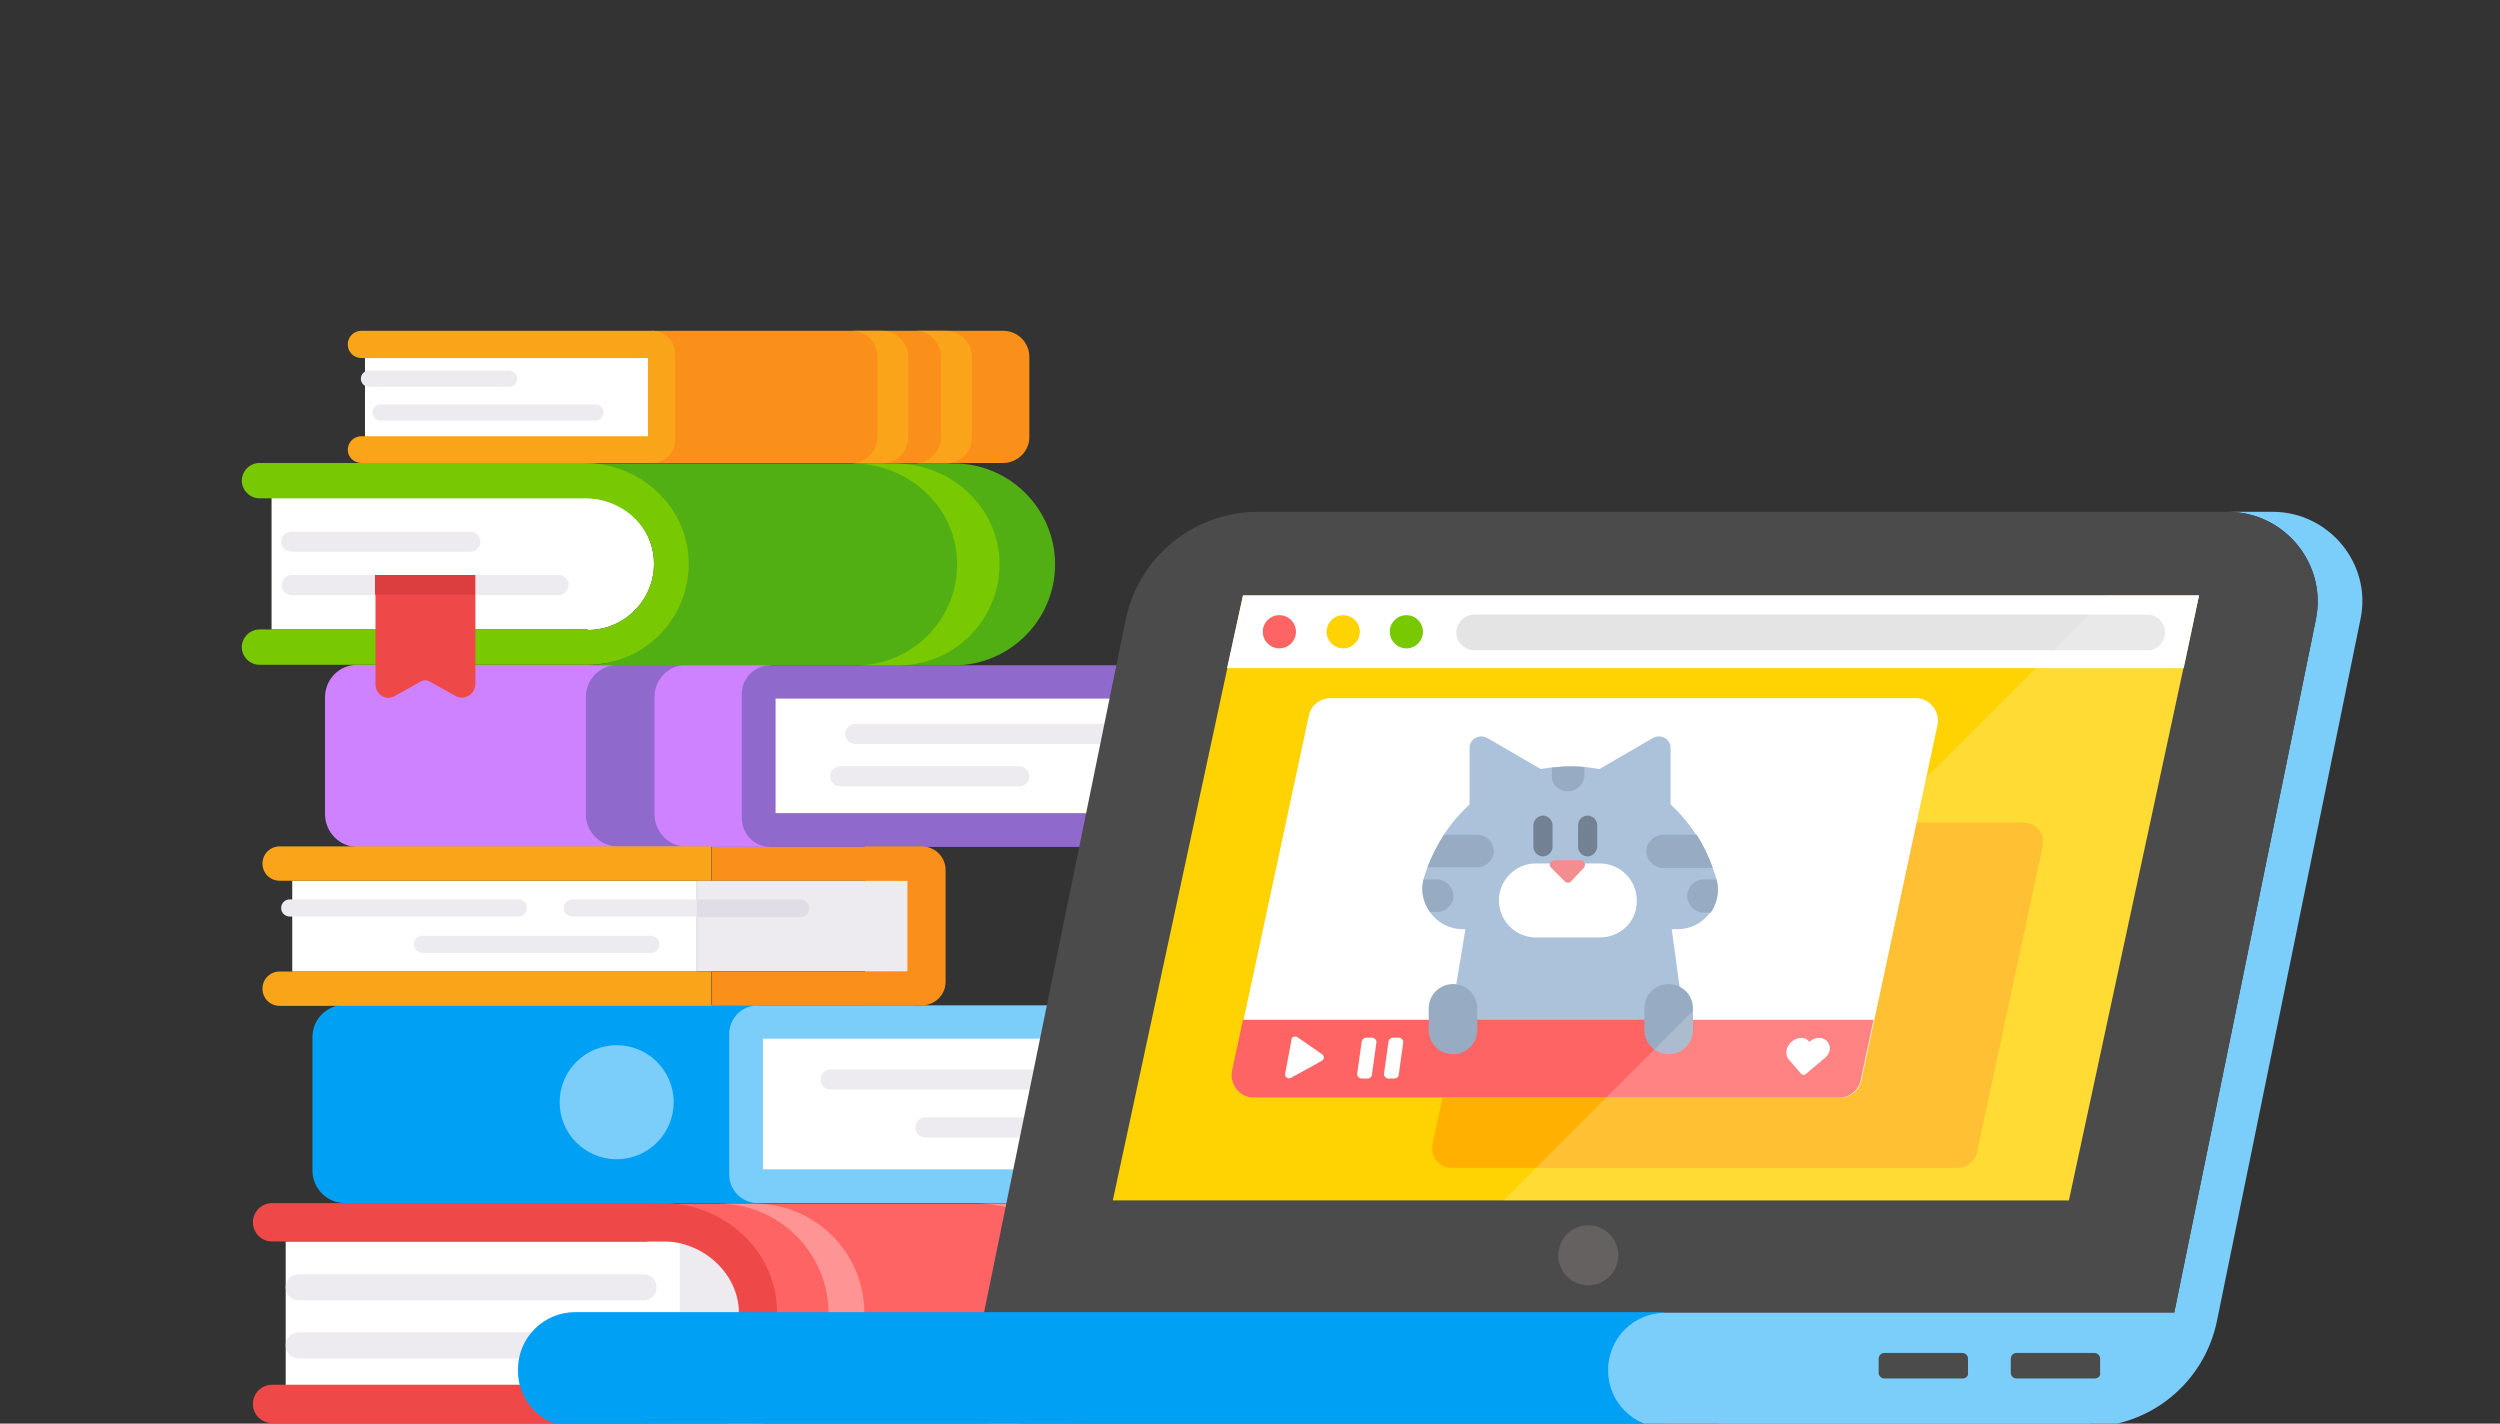
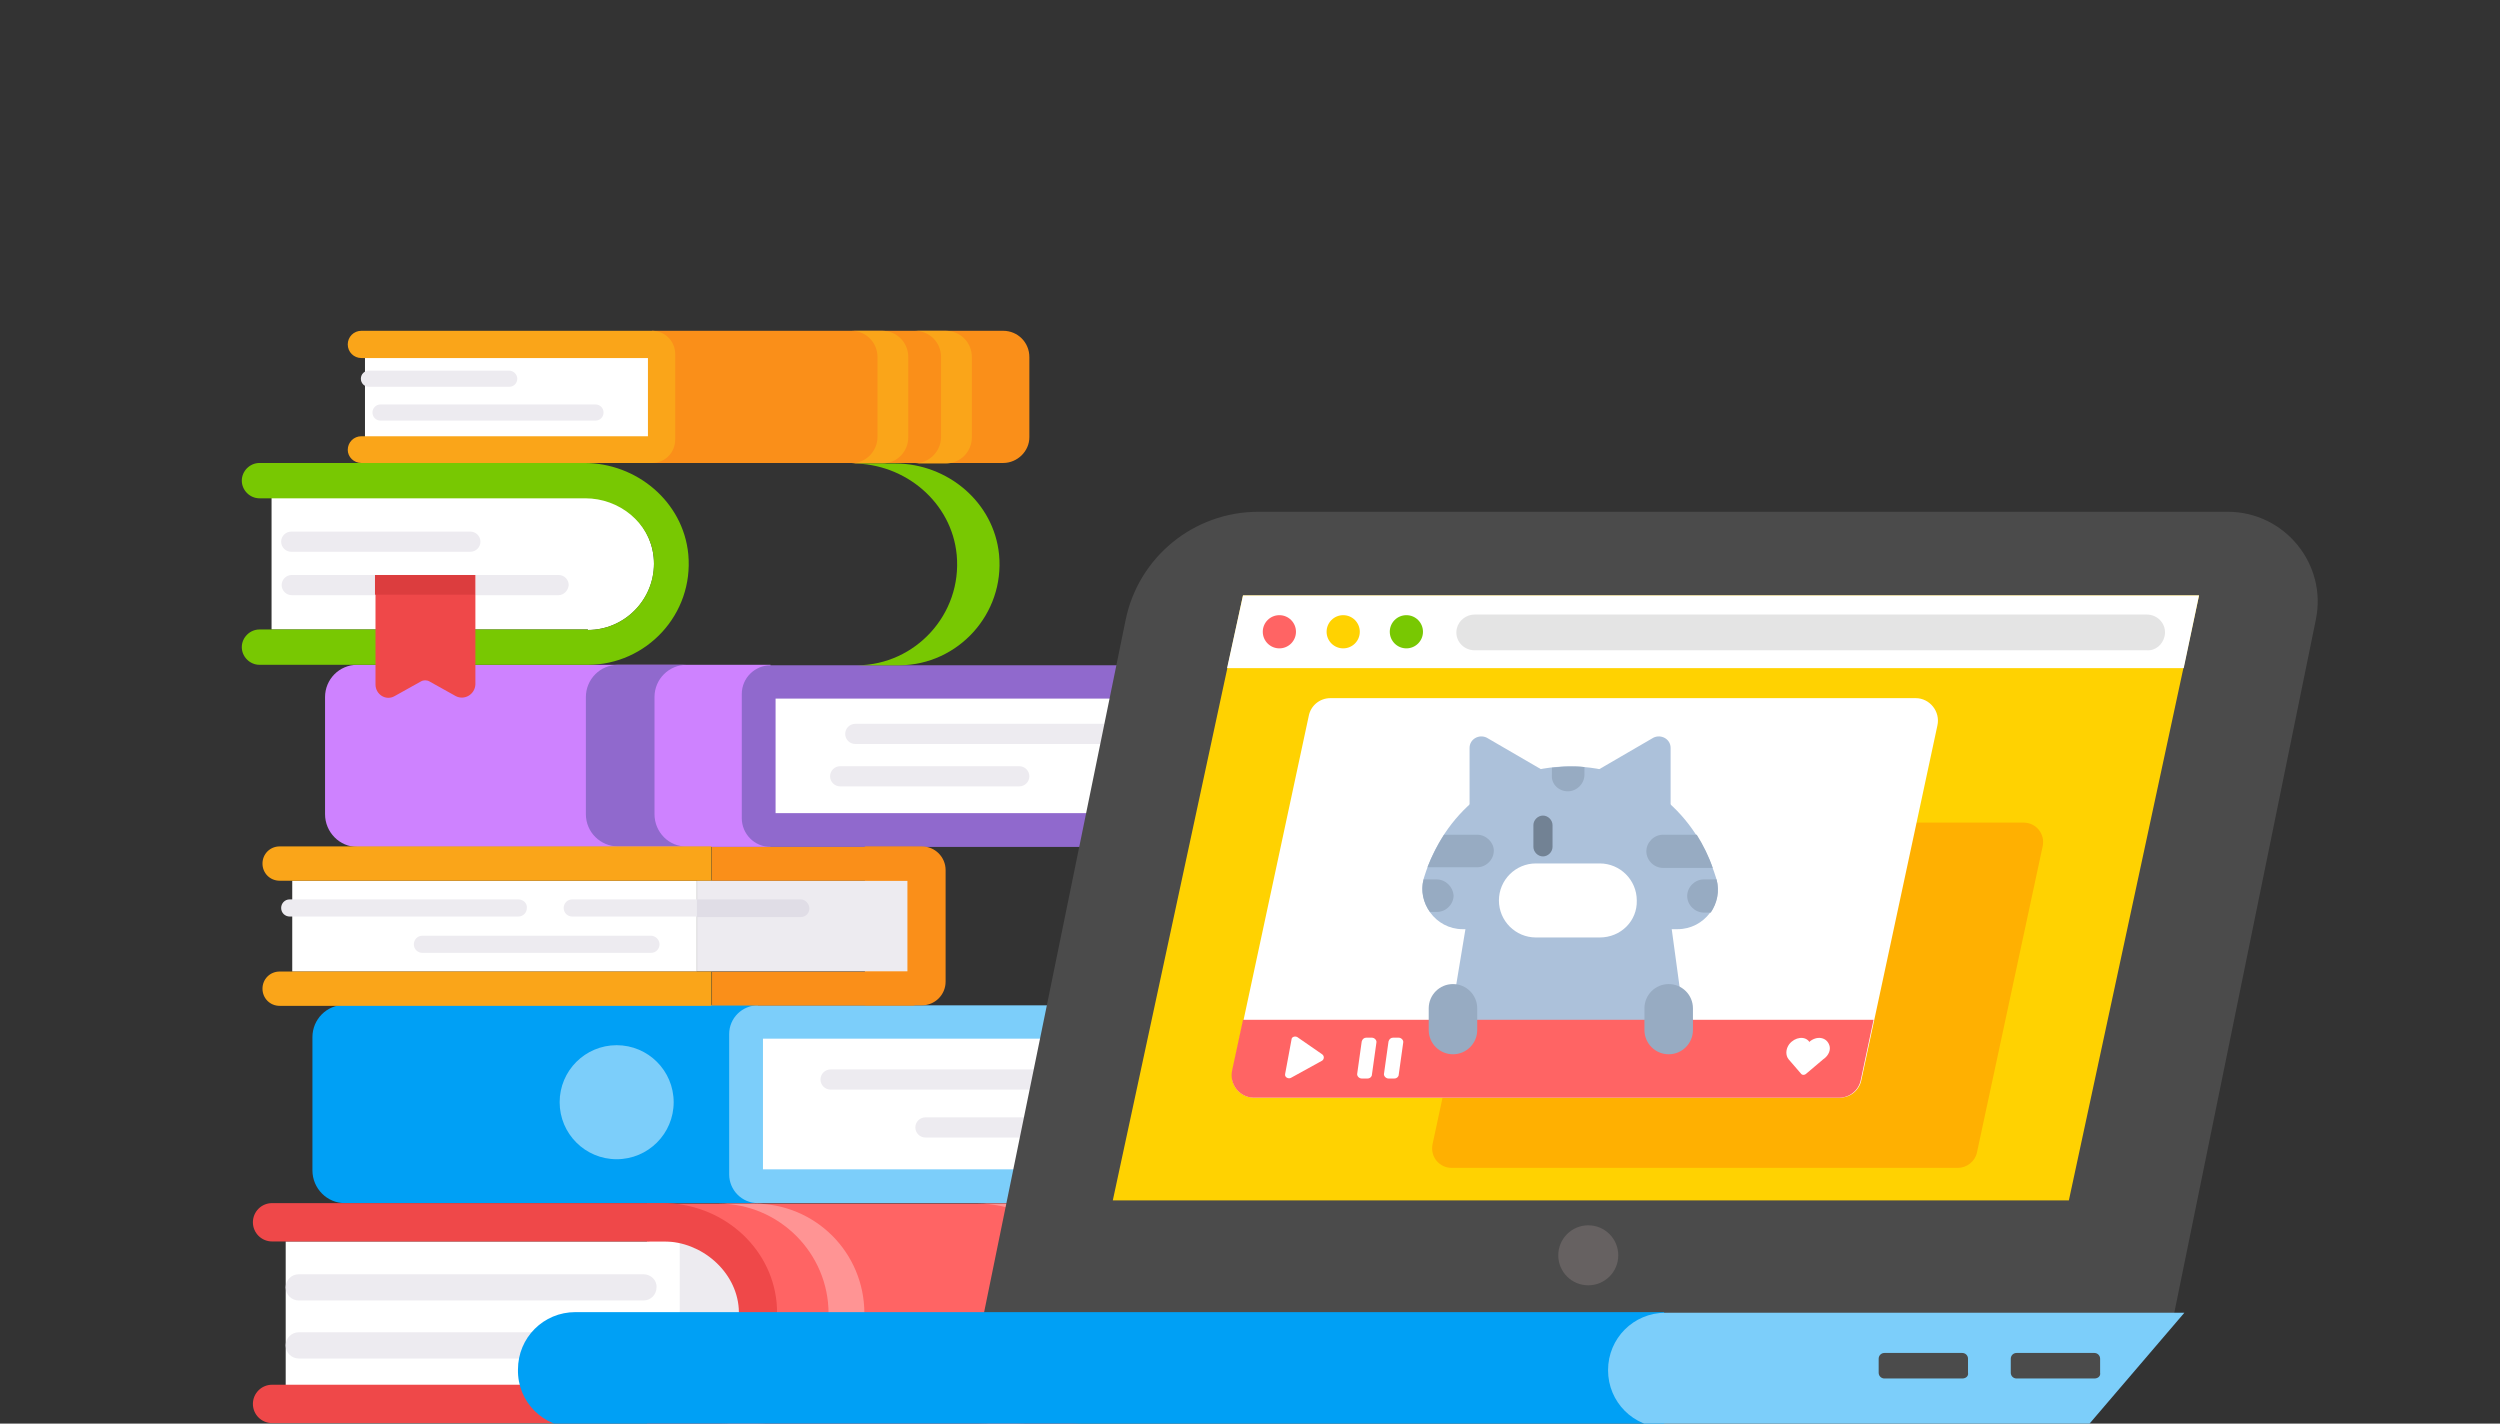
<svg xmlns="http://www.w3.org/2000/svg" width="288px" height="164px" viewBox="0 0 288 164" version="1.1">
  <rect x="0" y="0" width="288" height="164" fill="#333333" stroke="none" />
  <title>3_laptop</title>
  <desc>Created with Sketch.</desc>
  <g id="3_laptop" stroke="none" stroke-width="1" fill="none" fill-rule="evenodd">
    <g id="Group-2" transform="translate(11, 38)" fill-rule="nonzero">
      <g id="six_books">
        <g id="Group" transform="translate(26.154, 38.526)">
          <path d="M4.01,21.04 L51.611,21.04 L51.611,0.058 L4.01,0.058 C1.918,0.058 0.291,1.744 0.291,3.778 L0.291,17.262 C0.291,19.354 1.976,21.04 4.01,21.04 Z" id="Shape" fill="#CE82FF" />
          <path d="M38.244,17.262 L38.244,3.778 C38.244,1.686 39.929,0.058 41.963,0.058 L34.059,0.058 C31.967,0.058 30.339,1.744 30.339,3.778 L30.339,17.262 C30.339,19.354 32.025,20.982 34.059,20.982 L41.963,20.982 C39.929,21.04 38.244,19.354 38.244,17.262 Z" id="Shape" fill="#9069CD" />
          <rect id="Rectangle-path" fill="#FFFFFF" x="51.263" y="2.964" width="41.963" height="15.518" />
          <path d="M93.749,21.04 L51.611,21.04 C49.752,21.04 48.299,19.529 48.299,17.727 L48.299,3.429 C48.299,1.569 49.81,0.116 51.611,0.116 L93.749,0.116 C94.795,0.116 95.667,0.988 95.667,2.034 C95.667,3.08 94.795,3.952 93.749,3.952 L52.193,3.952 L52.193,17.146 L93.749,17.146 C94.795,17.146 95.667,18.018 95.667,19.064 C95.667,20.168 94.795,21.04 93.749,21.04 Z" id="Shape" fill="#9069CD" />
          <path d="M92.645,9.183 L61.376,9.183 C60.736,9.183 60.213,8.66 60.213,8.021 C60.213,7.381 60.736,6.858 61.376,6.858 L92.645,6.858 C93.284,6.858 93.807,7.381 93.807,8.021 C93.749,8.66 93.284,9.183 92.645,9.183 Z" id="Shape" fill="#EDEBF0" />
          <path d="M80.265,14.065 L59.632,14.065 C58.993,14.065 58.47,13.542 58.47,12.903 C58.47,12.264 58.993,11.74 59.632,11.74 L80.265,11.74 C80.904,11.74 81.428,12.264 81.428,12.903 C81.428,13.542 80.904,14.065 80.265,14.065 Z" id="Shape" fill="#EDEBF0" />
        </g>
        <g id="Group" transform="translate(29.061, 0)">
          <path d="M75.499,15.336 L35.047,15.336 L35.047,0.108 L75.499,0.108 C77.185,0.108 78.521,1.445 78.521,3.13 L78.521,12.371 C78.521,13.999 77.127,15.336 75.499,15.336 Z" id="Shape" fill="#FA8F19" />
          <path d="M61.027,12.313 L61.027,3.13 C61.027,1.445 59.69,0.108 58.005,0.108 L61.55,0.108 C63.236,0.108 64.572,1.445 64.572,3.13 L64.572,12.371 C64.572,14.057 63.236,15.394 61.55,15.394 L58.005,15.394 C59.69,15.336 61.027,13.999 61.027,12.313 Z" id="Shape" fill="#FAA519" />
          <path d="M68.35,12.313 L68.35,3.13 C68.35,1.445 67.014,0.108 65.328,0.108 L68.873,0.108 C70.559,0.108 71.896,1.445 71.896,3.13 L71.896,12.371 C71.896,14.057 70.559,15.394 68.873,15.394 L65.328,15.394 C67.014,15.336 68.35,13.999 68.35,12.313 Z" id="Shape" fill="#FAA519" />
          <rect id="Rectangle-path" fill="#FFFFFF" transform="translate(18.665, 7.839) rotate(-180) translate(-18.665, -7.839) " x="1.984" y="2.405" width="33.361" height="10.869" />
          <path d="M1.569,15.336 L35.047,15.336 C36.558,15.336 37.721,14.115 37.721,12.662 L37.721,2.782 C37.721,1.27 36.5,0.108 35.047,0.108 L1.569,0.108 C0.697,0.108 0,0.805 0,1.677 C0,2.549 0.697,3.246 1.569,3.246 L34.582,3.246 L34.582,12.255 L1.569,12.255 C0.697,12.255 0,12.953 0,13.824 C0,14.638 0.697,15.336 1.569,15.336 Z" id="Shape" fill="#FAA519" />
          <path d="M28.537,8.594 L3.778,8.594 C3.255,8.594 2.848,9 2.848,9.524 C2.848,10.047 3.255,10.453 3.778,10.453 L28.537,10.453 C29.061,10.453 29.467,10.047 29.467,9.524 C29.467,9 29.061,8.594 28.537,8.594 Z" id="Shape" fill="#EDEBF0" />
          <path d="M18.599,4.699 L2.441,4.699 C1.918,4.699 1.511,5.106 1.511,5.629 C1.511,6.153 1.918,6.559 2.441,6.559 L18.599,6.559 C19.122,6.559 19.529,6.153 19.529,5.629 C19.529,5.106 19.064,4.699 18.599,4.699 Z" id="Shape" fill="#EDEBF0" />
        </g>
        <g id="Group" transform="translate(24.992, 77.467)">
          <path d="M3.72,23.132 L51.321,23.132 L51.321,0.291 L3.72,0.291 C1.627,0.291 0,1.976 0,4.01 L0,19.354 C0,21.447 1.686,23.132 3.72,23.132 Z" id="Shape" fill="#00A0F5" />
          <rect id="Rectangle-path" fill="#FFFFFF" x="50.972" y="3.197" width="41.963" height="17.378" />
          <path d="M93.459,23.132 L51.321,23.132 C49.461,23.132 48.008,21.621 48.008,19.819 L48.008,3.662 C48.008,1.802 49.519,0.349 51.321,0.349 L93.459,0.349 C94.505,0.349 95.377,1.221 95.377,2.267 C95.377,3.313 94.505,4.185 93.459,4.185 L51.902,4.185 L51.902,19.238 L93.459,19.238 C94.505,19.238 95.377,20.11 95.377,21.156 C95.377,22.26 94.505,23.132 93.459,23.132 Z" id="Shape" fill="#7CCEFA" />
          <path d="M90.959,10.055 L59.69,10.055 C59.051,10.055 58.528,9.532 58.528,8.893 C58.528,8.253 59.051,7.73 59.69,7.73 L90.959,7.73 C91.599,7.73 92.122,8.253 92.122,8.893 C92.122,9.532 91.599,10.055 90.959,10.055 Z" id="Shape" fill="#EDEBF0" />
          <path d="M91.25,15.576 L70.617,15.576 C69.978,15.576 69.455,15.053 69.455,14.414 C69.455,13.775 69.978,13.252 70.617,13.252 L91.25,13.252 C91.889,13.252 92.412,13.775 92.412,14.414 C92.412,15.111 91.889,15.576 91.25,15.576 Z" id="Shape" fill="#EDEBF0" />
        </g>
        <g id="Group" transform="translate(18.018, 100.549)">
          <path d="M94.156,25.449 L45.509,25.449 L45.509,0.108 L94.156,0.108 C101.131,0.108 106.826,5.804 106.826,12.778 C106.826,19.753 101.189,25.449 94.156,25.449 Z" id="Shape" fill="#FF6464" />
          <path d="M87.763,0.108 L83.636,0.108 C90.611,0.108 96.306,5.804 96.306,12.778 C96.306,19.753 90.611,25.449 83.636,25.449 L87.763,25.449 C94.737,25.449 100.433,19.753 100.433,12.778 C100.433,5.746 94.737,0.108 87.763,0.108 Z" id="Shape" fill="#FF9494" />
          <path d="M57.889,0.108 L53.762,0.108 C60.736,0.108 66.432,5.804 66.432,12.778 C66.432,19.753 60.736,25.449 53.762,25.449 L57.889,25.449 C64.863,25.449 70.559,19.753 70.559,12.778 C70.559,5.746 64.921,0.108 57.889,0.108 Z" id="Shape" fill="#FF9494" />
          <path d="M49.635,21.031 L45.799,21.031 L45.799,4.467 L49.635,4.467 C54.227,4.467 57.889,8.187 57.889,12.72 C57.947,17.37 54.227,21.031 49.635,21.031 Z" id="Shape" fill="#EDEBF0" />
          <rect id="Rectangle-path" fill="#FFFFFF" x="3.894" y="4.467" width="45.393" height="16.564" />
          <path d="M47.834,21.031 C52.6,21.031 56.377,17.021 56.087,12.197 C55.796,7.896 51.786,4.467 47.485,4.467 C37.023,4.467 10.171,4.467 2.325,4.467 C1.104,4.467 0.116,3.479 0.116,2.258 C0.116,1.038 1.104,0.05 2.325,0.05 L47.369,0.05 C53.994,0.05 59.807,4.932 60.446,11.5 C61.143,18.997 55.215,25.391 47.834,25.391 L2.325,25.391 C1.104,25.391 0.116,24.403 0.116,23.182 C0.116,21.961 1.104,20.973 2.325,20.973 L47.834,20.973 L47.834,21.031 Z" id="Shape" fill="#EF4849" />
          <path d="M45.102,8.245 L5.405,8.245 C4.533,8.245 3.894,8.942 3.894,9.756 C3.894,10.628 4.592,11.267 5.405,11.267 L45.102,11.267 C45.974,11.267 46.613,10.57 46.613,9.756 C46.671,8.942 45.974,8.245 45.102,8.245 Z" id="Shape" fill="#EDEBF0" />
          <path d="M38.069,14.929 L5.405,14.929 C4.533,14.929 3.894,15.626 3.894,16.44 C3.894,17.312 4.592,17.951 5.405,17.951 L38.069,17.951 C38.941,17.951 39.58,17.254 39.58,16.44 C39.58,15.626 38.941,14.929 38.069,14.929 Z" id="Shape" fill="#EDEBF0" />
        </g>
        <g id="Group" transform="translate(19.18, 59.449)">
          <path d="M69.455,0.058 L76.022,0.058 C77.533,0.058 78.754,1.279 78.754,2.79 L78.754,15.635 C78.754,17.146 77.533,18.366 76.022,18.366 L69.455,18.366 L69.455,0.058 Z" id="Shape" fill="#FA8F19" />
          <rect id="Rectangle-path" fill="#FFFFFF" x="3.487" y="4.01" width="46.613" height="10.462" />
          <rect id="Rectangle-path" fill="#EDEBF0" transform="translate(62.236, 9.226) rotate(-180) translate(-62.236, -9.226) " x="50.117" y="3.995" width="24.236" height="10.462" />
          <path d="M51.786,0.058 L2.034,0.058 C0.93,0.058 0.058,0.93 0.058,2.034 C0.058,3.139 0.93,4.01 2.034,4.01 L51.786,4.01 L51.786,0.058 Z" id="Shape" fill="#FAA519" />
          <path d="M51.786,14.472 L2.034,14.472 C0.93,14.472 0.058,15.344 0.058,16.448 C0.058,17.553 0.93,18.424 2.034,18.424 L51.786,18.424 L51.786,14.472 Z" id="Shape" fill="#FAA519" />
          <rect id="Rectangle-path" fill="#FA8F19" transform="translate(63.422, 2.065) rotate(-180) translate(-63.422, -2.065) " x="51.826" y="0.118" width="23.19" height="3.894" />
          <rect id="Rectangle-path" fill="#FA8F19" transform="translate(63.499, 16.445) rotate(-180) translate(-63.499, -16.445) " x="51.846" y="14.498" width="23.307" height="3.894" />
          <path d="M29.525,6.161 L3.197,6.161 C2.615,6.161 2.209,6.626 2.209,7.149 C2.209,7.73 2.674,8.137 3.197,8.137 L29.525,8.137 C30.107,8.137 30.514,7.672 30.514,7.149 C30.572,6.626 30.107,6.161 29.525,6.161 Z" id="Shape" fill="#EDEBF0" />
          <path d="M44.811,10.346 L18.482,10.346 C17.901,10.346 17.494,10.811 17.494,11.334 C17.494,11.915 17.959,12.322 18.482,12.322 L44.811,12.322 C45.393,12.322 45.799,11.857 45.799,11.334 C45.799,10.811 45.334,10.346 44.811,10.346 Z" id="Shape" fill="#EDEBF0" />
          <path d="M62.073,6.161 L35.744,6.161 C35.163,6.161 34.756,6.626 34.756,7.149 C34.756,7.73 35.221,8.137 35.744,8.137 L62.073,8.137 C62.654,8.137 63.061,7.672 63.061,7.149 C63.061,6.626 62.596,6.161 62.073,6.161 Z" id="Shape" fill="#EDEBF0" />
          <path d="M62.073,6.161 L50.1,6.161 L50.1,8.195 L62.073,8.195 C62.654,8.195 63.061,7.73 63.061,7.207 C63.061,6.684 62.596,6.161 62.073,6.161 Z" id="Shape" fill="#E0DDE6" />
        </g>
        <path d="M245.038,131.926 L3.08,131.926 C1.453,131.926 0.116,130.59 0.116,128.962 C0.116,127.335 1.453,125.998 3.08,125.998 L244.98,125.998 C246.607,125.998 247.946,127.335 247.946,128.962 C248.002,130.648 246.666,131.926 245.038,131.926 Z" id="Shape" fill="#E4E4E4" />
        <circle id="Oval" fill="#7CCEFA" cx="60.039" cy="88.975" r="6.568" />
        <g id="Group" transform="translate(16.855, 15.278)">
-           <path d="M82.067,0.116 L39.174,0.116 C45.218,0.116 50.565,4.592 51.146,10.636 C51.786,17.494 46.381,23.307 39.697,23.365 L82.067,23.365 C88.46,23.365 93.691,18.134 93.691,11.74 C93.691,5.347 88.46,0.116 82.067,0.116 Z" id="Shape" fill="#51AF13" />
          <path d="M87.24,10.636 C86.658,4.592 81.311,0.116 75.267,0.116 L70.385,0.116 C76.429,0.116 81.776,4.592 82.357,10.636 C82.997,17.494 77.592,23.307 70.908,23.365 L75.79,23.365 C82.532,23.307 87.879,17.436 87.24,10.636 Z" id="Shape" fill="#78C802" />
          <path d="M39.871,19.296 C44.056,19.296 47.485,15.867 47.485,11.682 C47.485,7.498 44.056,4.068 39.871,4.068 L3.429,4.068 L3.429,19.238 L39.871,19.238 L39.871,19.296 Z" id="Shape" fill="#FFFFFF" />
          <path d="M39.871,19.296 C44.346,19.296 47.95,15.344 47.427,10.752 C46.962,6.916 43.475,4.127 39.58,4.127 C30.572,4.127 8.776,4.127 2.034,4.127 C0.93,4.127 2.84217094e-14,3.197 2.84217094e-14,2.092 C2.84217094e-14,0.988 0.93,0.058 2.034,0.058 L39.464,0.058 C45.509,0.058 50.856,4.533 51.437,10.578 C52.076,17.494 46.613,23.307 39.871,23.307 L2.034,23.307 C0.93,23.307 2.84217094e-14,22.377 2.84217094e-14,21.272 C2.84217094e-14,20.168 0.93,19.238 2.034,19.238 L39.871,19.238 L39.871,19.296 Z" id="Shape" fill="#78C802" />
          <path d="M26.329,10.287 L5.696,10.287 C5.057,10.287 4.533,9.764 4.533,9.125 C4.533,8.486 5.057,7.963 5.696,7.963 L26.329,7.963 C26.968,7.963 27.491,8.486 27.491,9.125 C27.491,9.764 26.968,10.287 26.329,10.287 Z" id="Shape" fill="#EDEBF0" />
          <path d="M36.5,15.286 L5.754,15.286 C5.115,15.286 4.592,14.763 4.592,14.123 C4.592,13.484 5.115,12.961 5.754,12.961 L36.5,12.961 C37.139,12.961 37.662,13.484 37.662,14.123 C37.604,14.763 37.081,15.286 36.5,15.286 Z" id="Shape" fill="#EDEBF0" />
          <g transform="translate(15.111, 12.787)">
            <path d="M9.532,14.123 L6.51,12.438 C6.219,12.264 5.812,12.264 5.521,12.438 L2.499,14.123 C1.511,14.705 0.291,13.949 0.291,12.787 L0.291,0.174 L11.799,0.174 L11.799,12.787 C11.74,13.949 10.52,14.646 9.532,14.123 Z" id="Shape" fill="#EF4849" />
            <rect id="Rectangle-path" fill="#DC3D3E" x="0.232" y="0.174" width="11.508" height="2.267" />
          </g>
        </g>
      </g>
      <g id="Group-Copy" transform="translate(48.45, 20.9)">
-         <path d="M202.335,0.058 L197.189,0.058 C203.732,0.058 208.658,6.087 207.335,12.483 L191.013,92.329 L136.165,92.329 C139.767,92.403 142.708,95.344 142.708,98.947 C142.708,102.255 140.282,104.975 137.121,105.49 L181.014,105.49 C188.219,105.49 194.469,100.417 195.939,93.285 L212.482,12.41 C213.805,6.087 208.879,0.058 202.335,0.058 Z" id="Shape" fill="#7CCEFA" />
        <path d="M53.892,92.403 L191.013,92.403 L207.335,12.483 C208.658,6.087 203.732,0.058 197.189,0.058 L85.507,0.058 C78.081,0.058 71.685,5.278 70.215,12.557 L53.892,92.403 Z" id="Shape" fill="#4B4B4B" />
        <polygon id="Shape" fill="#FFD201" points="68.744 79.389 178.882 79.389 193.88 9.69 83.743 9.69" />
        <path d="M107.785,75.64 L166.089,75.64 C167.118,75.64 168.074,74.904 168.294,73.875 L175.867,38.584 C176.161,37.187 175.132,35.864 173.661,35.864 L115.358,35.864 C114.328,35.864 113.373,36.599 113.152,37.628 L105.579,72.919 C105.285,74.39 106.388,75.64 107.785,75.64 Z" id="Shape" fill="#FFB001" />
        <circle id="Oval" fill="#666161" cx="123.519" cy="85.712" r="3.456" />
        <path d="M6.838,105.564 L132.268,105.564 L132.268,92.256 L6.838,92.256 C3.161,92.256 0.219,95.197 0.219,98.873 C0.147,102.623 3.161,105.564 6.838,105.564 Z" id="Shape" fill="#00A0F5" />
        <path d="M180.867,105.564 L132.415,105.564 C128.739,105.564 125.798,102.623 125.798,98.947 C125.798,95.27 128.739,92.329 132.415,92.329 L192.189,92.329 L180.867,105.564 Z" id="Shape" fill="#7CCEFA" />
        <polygon id="Shape" fill="#FFFFFF" points="192.116 18.071 193.88 9.69 83.743 9.69 81.905 18.071" />
        <path d="M189.91,14.395 C190.204,13.072 189.175,11.895 187.851,11.895 L110.432,11.895 C109.476,11.895 108.594,12.557 108.373,13.513 C108.079,14.836 109.108,16.013 110.432,16.013 L187.851,16.013 C188.881,16.086 189.69,15.351 189.91,14.395 Z" id="Shape" fill="#E4E4E4" />
        <circle id="Oval" fill="#FF6464" cx="87.934" cy="13.88" r="1.912" />
        <circle id="Oval" fill="#FFD201" cx="95.286" cy="13.88" r="1.912" />
        <circle id="Oval" fill="#78C802" cx="102.565" cy="13.88" r="1.912" />
        <path d="M166.603,99.902 L157.633,99.902 C157.266,99.902 156.972,99.608 156.972,99.241 L156.972,97.623 C156.972,97.255 157.266,96.961 157.633,96.961 L166.603,96.961 C166.971,96.961 167.265,97.255 167.265,97.623 L167.265,99.241 C167.338,99.608 167.044,99.902 166.603,99.902 Z" id="Shape" fill="#4B4B4B" />
        <path d="M181.823,99.902 L172.853,99.902 C172.485,99.902 172.191,99.608 172.191,99.241 L172.191,97.623 C172.191,97.255 172.485,96.961 172.853,96.961 L181.823,96.961 C182.19,96.961 182.484,97.255 182.484,97.623 L182.484,99.241 C182.558,99.608 182.264,99.902 181.823,99.902 Z" id="Shape" fill="#4B4B4B" />
        <g id="Shape" transform="translate(82.346, 21.504)">
          <path d="M2.72,46.048 L70.141,46.048 C71.391,46.048 72.42,45.166 72.641,43.989 L81.39,3.184 C81.758,1.566 80.508,0.022 78.89,0.022 L11.47,0.022 C10.22,0.022 9.19,0.905 8.97,2.081 L0.221,42.886 C-0.221,44.504 1.029,46.048 2.72,46.048 Z" id="Path" fill="#FFFFFF" />
          <g id="Group" transform="translate(22.057, 4.411)">
            <path d="M30.512,35.313 L2.794,35.313 L5.147,21.123 C5.808,17.374 9.411,14.506 13.749,14.506 L19.925,14.506 C24.336,14.506 28.012,17.374 28.6,21.271 L30.512,35.313 Z" id="Path" fill="#ACC1DA" />
            <path d="M29.409,22.226 C32.497,22.226 34.776,19.212 33.821,16.271 C31.615,9.139 25.66,3.478 16.984,3.478 C8.529,3.478 2.426,9.066 0.221,16.197 C-0.735,19.138 1.544,22.226 4.632,22.226 L29.409,22.226 Z" id="Path" fill="#ACC1DA" />
            <path d="M20.439,23.182 L13.087,23.182 C10.734,23.182 8.823,21.271 8.823,18.918 C8.823,16.565 10.734,14.653 13.087,14.653 L20.439,14.653 C22.792,14.653 24.704,16.565 24.704,18.918 C24.777,21.271 22.866,23.182 20.439,23.182 Z" id="Path" fill="#FFFFFF" />
-             <path d="M14.852,15.168 L16.396,16.712 C16.616,16.933 16.984,16.933 17.131,16.712 L18.601,15.168 C18.895,14.801 18.675,14.286 18.234,14.286 L15.293,14.286 C14.705,14.286 14.484,14.801 14.852,15.168 Z" id="Path" fill="#F48D8F" />
            <path d="M13.896,13.845 C13.308,13.845 12.793,13.33 12.793,12.742 L12.793,10.242 C12.793,9.654 13.308,9.139 13.896,9.139 C14.484,9.139 14.999,9.654 14.999,10.242 L14.999,12.742 C14.999,13.33 14.484,13.845 13.896,13.845 Z" id="Path" fill="#728294" />
-             <path d="M19.042,13.845 C18.454,13.845 17.94,13.33 17.94,12.742 L17.94,10.242 C17.94,9.654 18.454,9.139 19.042,9.139 C19.631,9.139 20.145,9.654 20.145,10.242 L20.145,12.742 C20.072,13.33 19.631,13.845 19.042,13.845 Z" id="Path" fill="#728294" />
            <path d="M33.894,16.492 L32.424,16.492 C31.394,16.492 30.512,17.374 30.512,18.403 C30.512,19.432 31.394,20.315 32.424,20.315 L33.232,20.315 C33.968,19.212 34.262,17.888 33.894,16.492 Z M1.618,16.492 L0.147,16.492 C-0.221,17.888 0.147,19.212 0.882,20.241 L1.691,20.241 C2.72,20.241 3.603,19.359 3.603,18.33 C3.529,17.374 2.72,16.492 1.618,16.492 Z M6.323,11.345 L2.5,11.345 C1.765,12.521 1.103,13.771 0.588,15.095 L6.323,15.095 C7.352,15.095 8.235,14.212 8.235,13.183 C8.235,12.227 7.352,11.345 6.323,11.345 Z M31.615,11.345 L27.718,11.345 C26.689,11.345 25.807,12.227 25.807,13.257 C25.807,14.286 26.689,15.168 27.718,15.168 L33.453,15.168 C33.012,13.845 32.35,12.521 31.615,11.345 Z" id="Shape" fill="#97ABC2" />
            <path d="M16.763,6.345 C17.793,6.345 18.675,5.463 18.675,4.434 L18.675,3.551 C18.16,3.478 17.572,3.478 17.057,3.478 C16.322,3.478 15.587,3.551 14.925,3.625 L14.925,4.507 C14.852,5.537 15.734,6.345 16.763,6.345 Z" id="Path" fill="#97ABC2" />
            <g transform="translate(5.147, 0)" fill="#ACC1DA" id="Path">
              <path d="M0.294,8.845 L0.294,1.346 C0.294,0.316 1.397,-0.272 2.279,0.169 L8.602,3.846 L0.294,8.845 Z" />
              <path d="M23.454,8.845 L23.454,1.346 C23.454,0.316 22.351,-0.272 21.469,0.169 L15.146,3.846 L23.454,8.845 Z" />
            </g>
          </g>
          <path d="M1.397,37.078 L0.147,42.886 C-0.221,44.504 1.029,46.048 2.647,46.048 L70.067,46.048 C71.317,46.048 72.347,45.166 72.567,43.989 L74.038,37.078 L1.397,37.078 Z" id="Path" fill="#FF6464" />
          <path d="M7.646,39.063 L10.514,41.048 C10.808,41.269 10.734,41.636 10.514,41.783 L6.911,43.769 C6.617,43.916 6.176,43.695 6.249,43.327 L6.985,39.357 C6.985,39.063 7.352,38.916 7.646,39.063 Z" id="Path" fill="#FFFFFF" />
          <g id="Group" transform="translate(14.426, 39.063)" fill="#FFFFFF">
            <path d="M1.308,4.779 L0.646,4.779 C0.352,4.779 0.058,4.485 0.132,4.191 L0.646,0.515 C0.72,0.221 0.94,0.074 1.161,0.074 L1.823,0.074 C2.117,0.074 2.411,0.368 2.337,0.662 L1.823,4.338 C1.823,4.558 1.602,4.779 1.308,4.779 Z" id="Path" />
            <path d="M4.396,4.779 L3.734,4.779 C3.44,4.779 3.146,4.485 3.219,4.191 L3.734,0.515 C3.808,0.221 4.028,0.074 4.249,0.074 L4.911,0.074 C5.205,0.074 5.499,0.368 5.425,0.662 L4.911,4.338 C4.911,4.558 4.69,4.779 4.396,4.779 Z" id="Path" />
          </g>
          <path d="M68.891,39.872 C68.523,39.063 67.494,38.916 66.685,39.578 L66.612,39.651 L66.612,39.578 C66.097,38.916 64.994,39.063 64.333,39.872 C63.892,40.46 63.892,41.195 64.259,41.636 L65.656,43.254 C65.803,43.475 66.097,43.475 66.318,43.254 L68.229,41.636 C68.891,41.195 69.185,40.46 68.891,39.872 Z" id="Path" fill="#FFFFFF" />
          <path d="M50.437,41.048 C48.893,41.048 47.643,39.798 47.643,38.254 L47.643,35.755 C47.643,34.211 48.893,32.961 50.437,32.961 C51.981,32.961 53.231,34.211 53.231,35.755 L53.231,38.254 C53.231,39.798 51.981,41.048 50.437,41.048 Z" id="Path" fill="#97ABC2" />
          <path d="M25.586,41.048 C24.042,41.048 22.792,39.798 22.792,38.254 L22.792,35.755 C22.792,34.211 24.042,32.961 25.586,32.961 C27.13,32.961 28.38,34.211 28.38,35.755 L28.38,38.254 C28.38,39.798 27.13,41.048 25.586,41.048 Z" id="Path" fill="#97ABC2" />
        </g>
-         <polygon id="Shape" fill="#FFFFFF" opacity="0.2" points="113.74 79.389 178.882 79.389 193.88 9.69 183.44 9.69" />
      </g>
    </g>
  </g>
</svg>